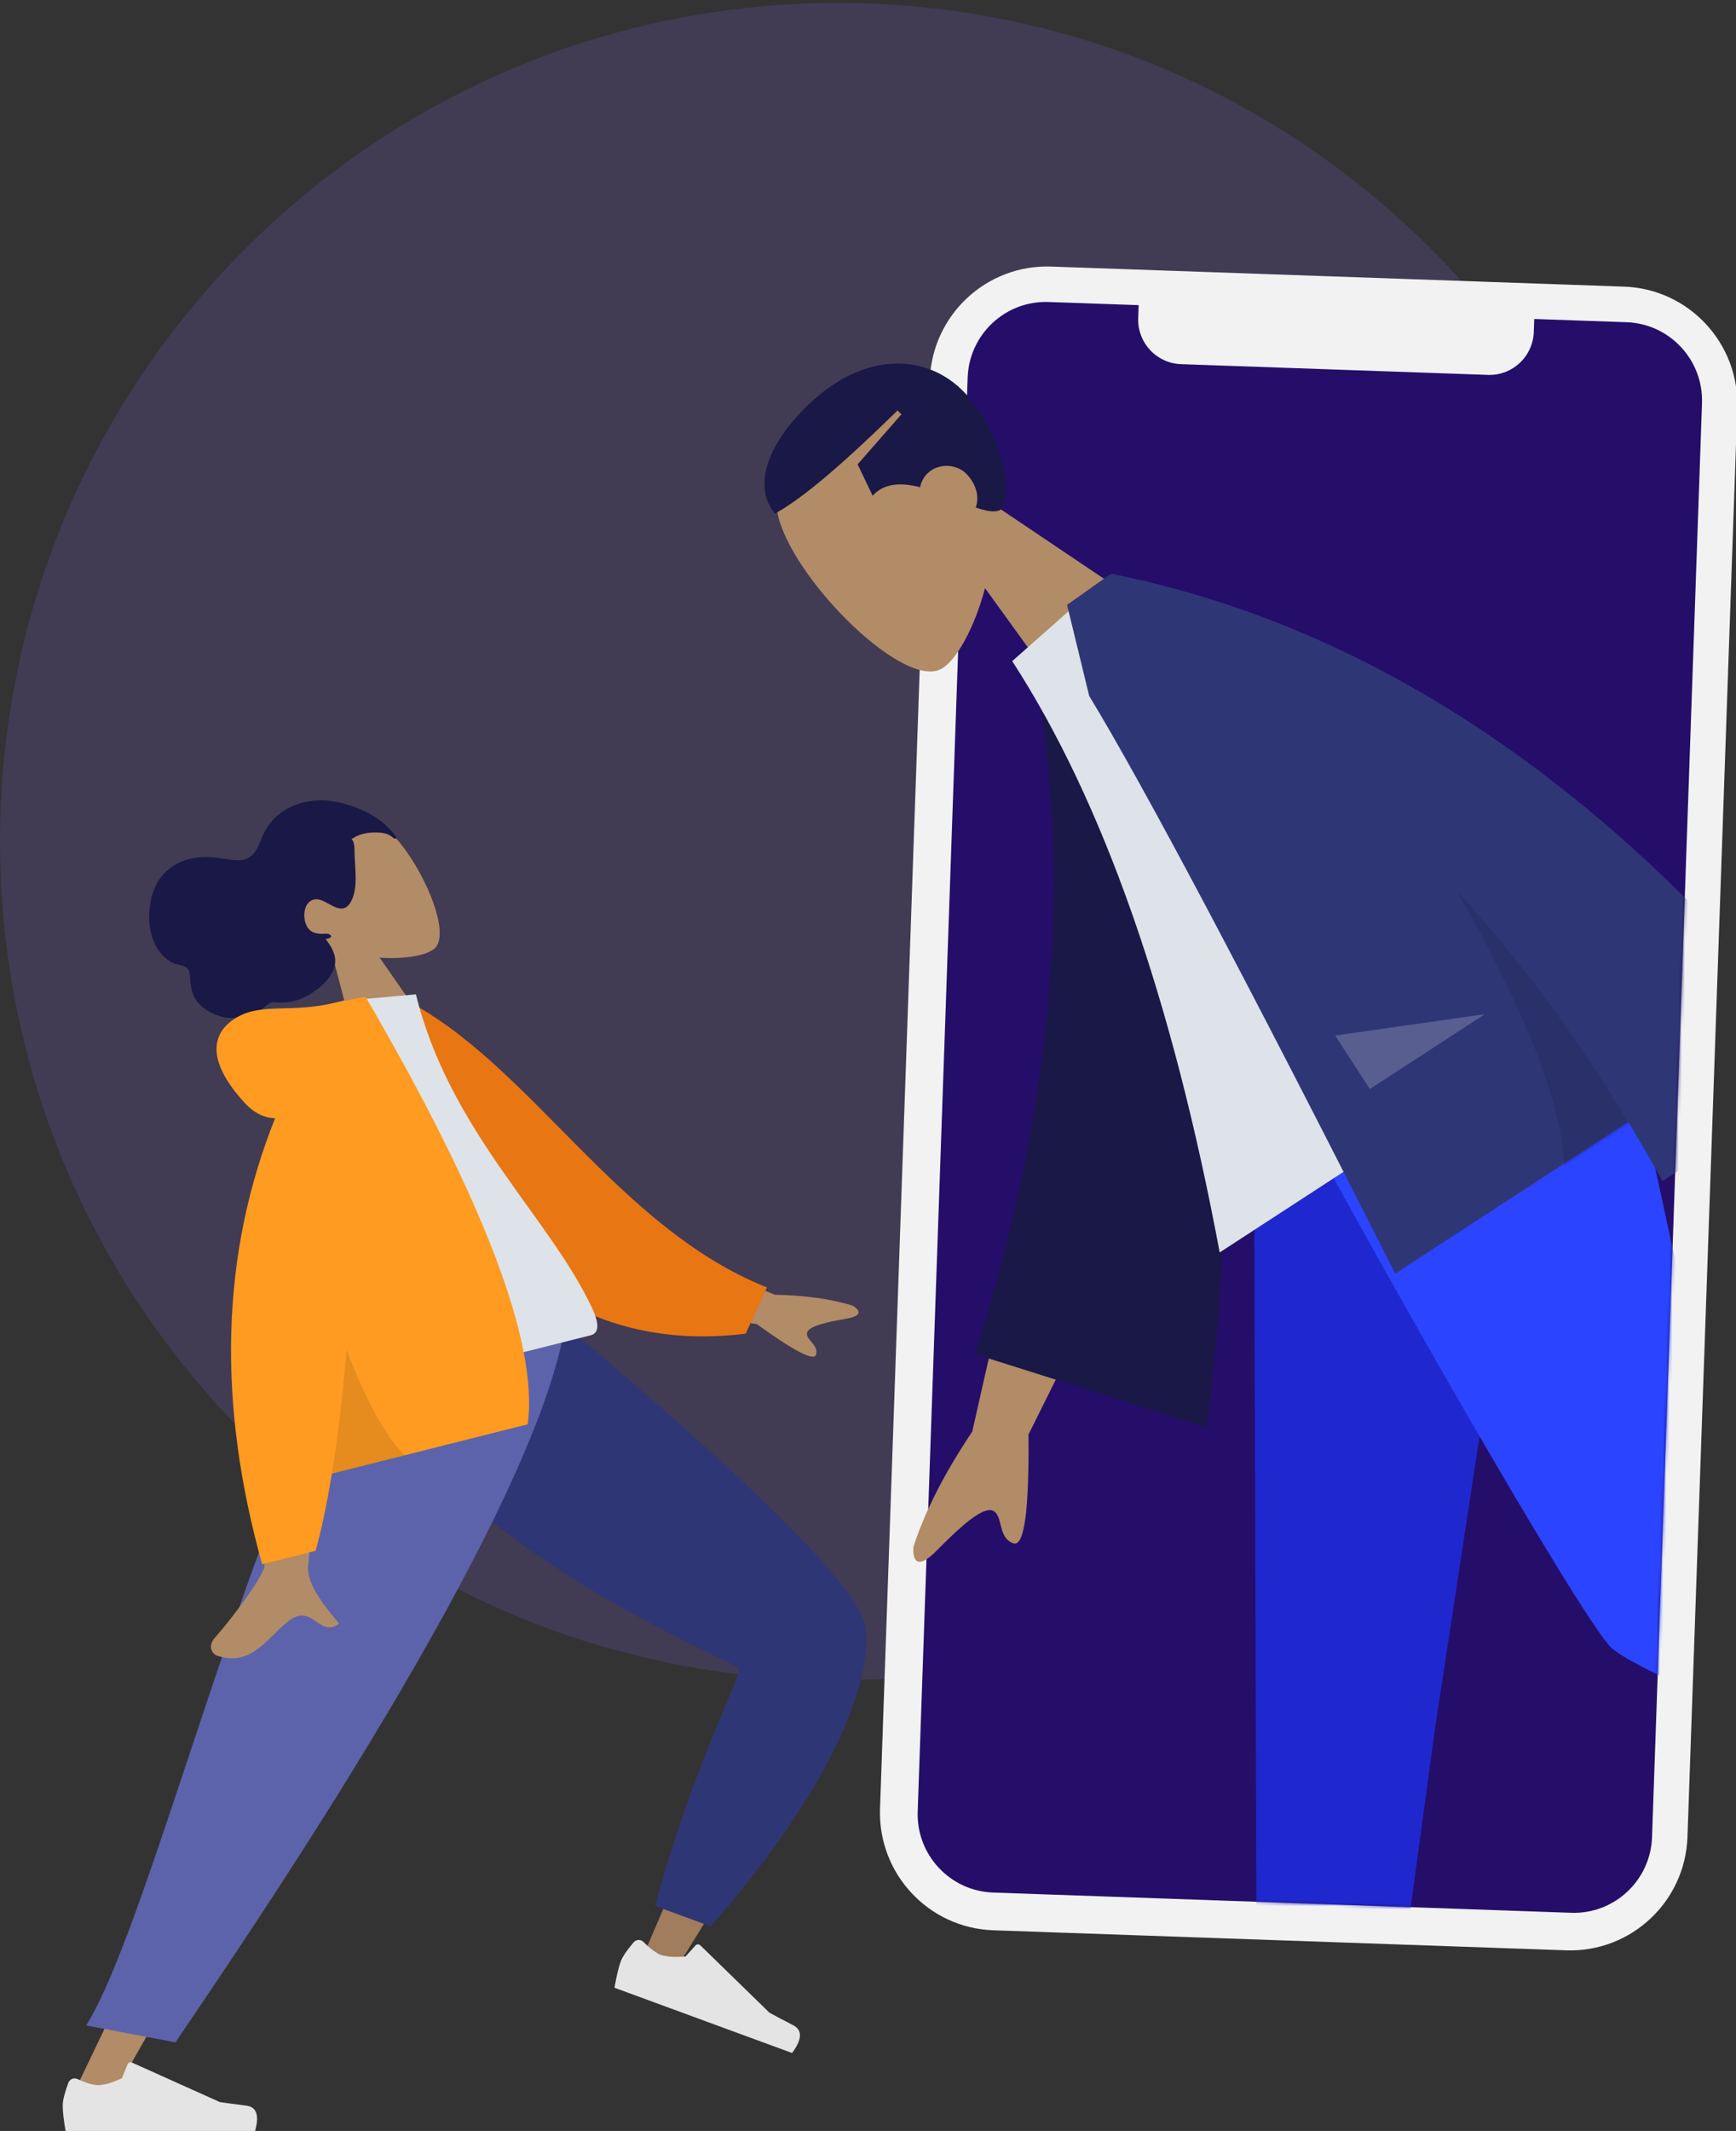
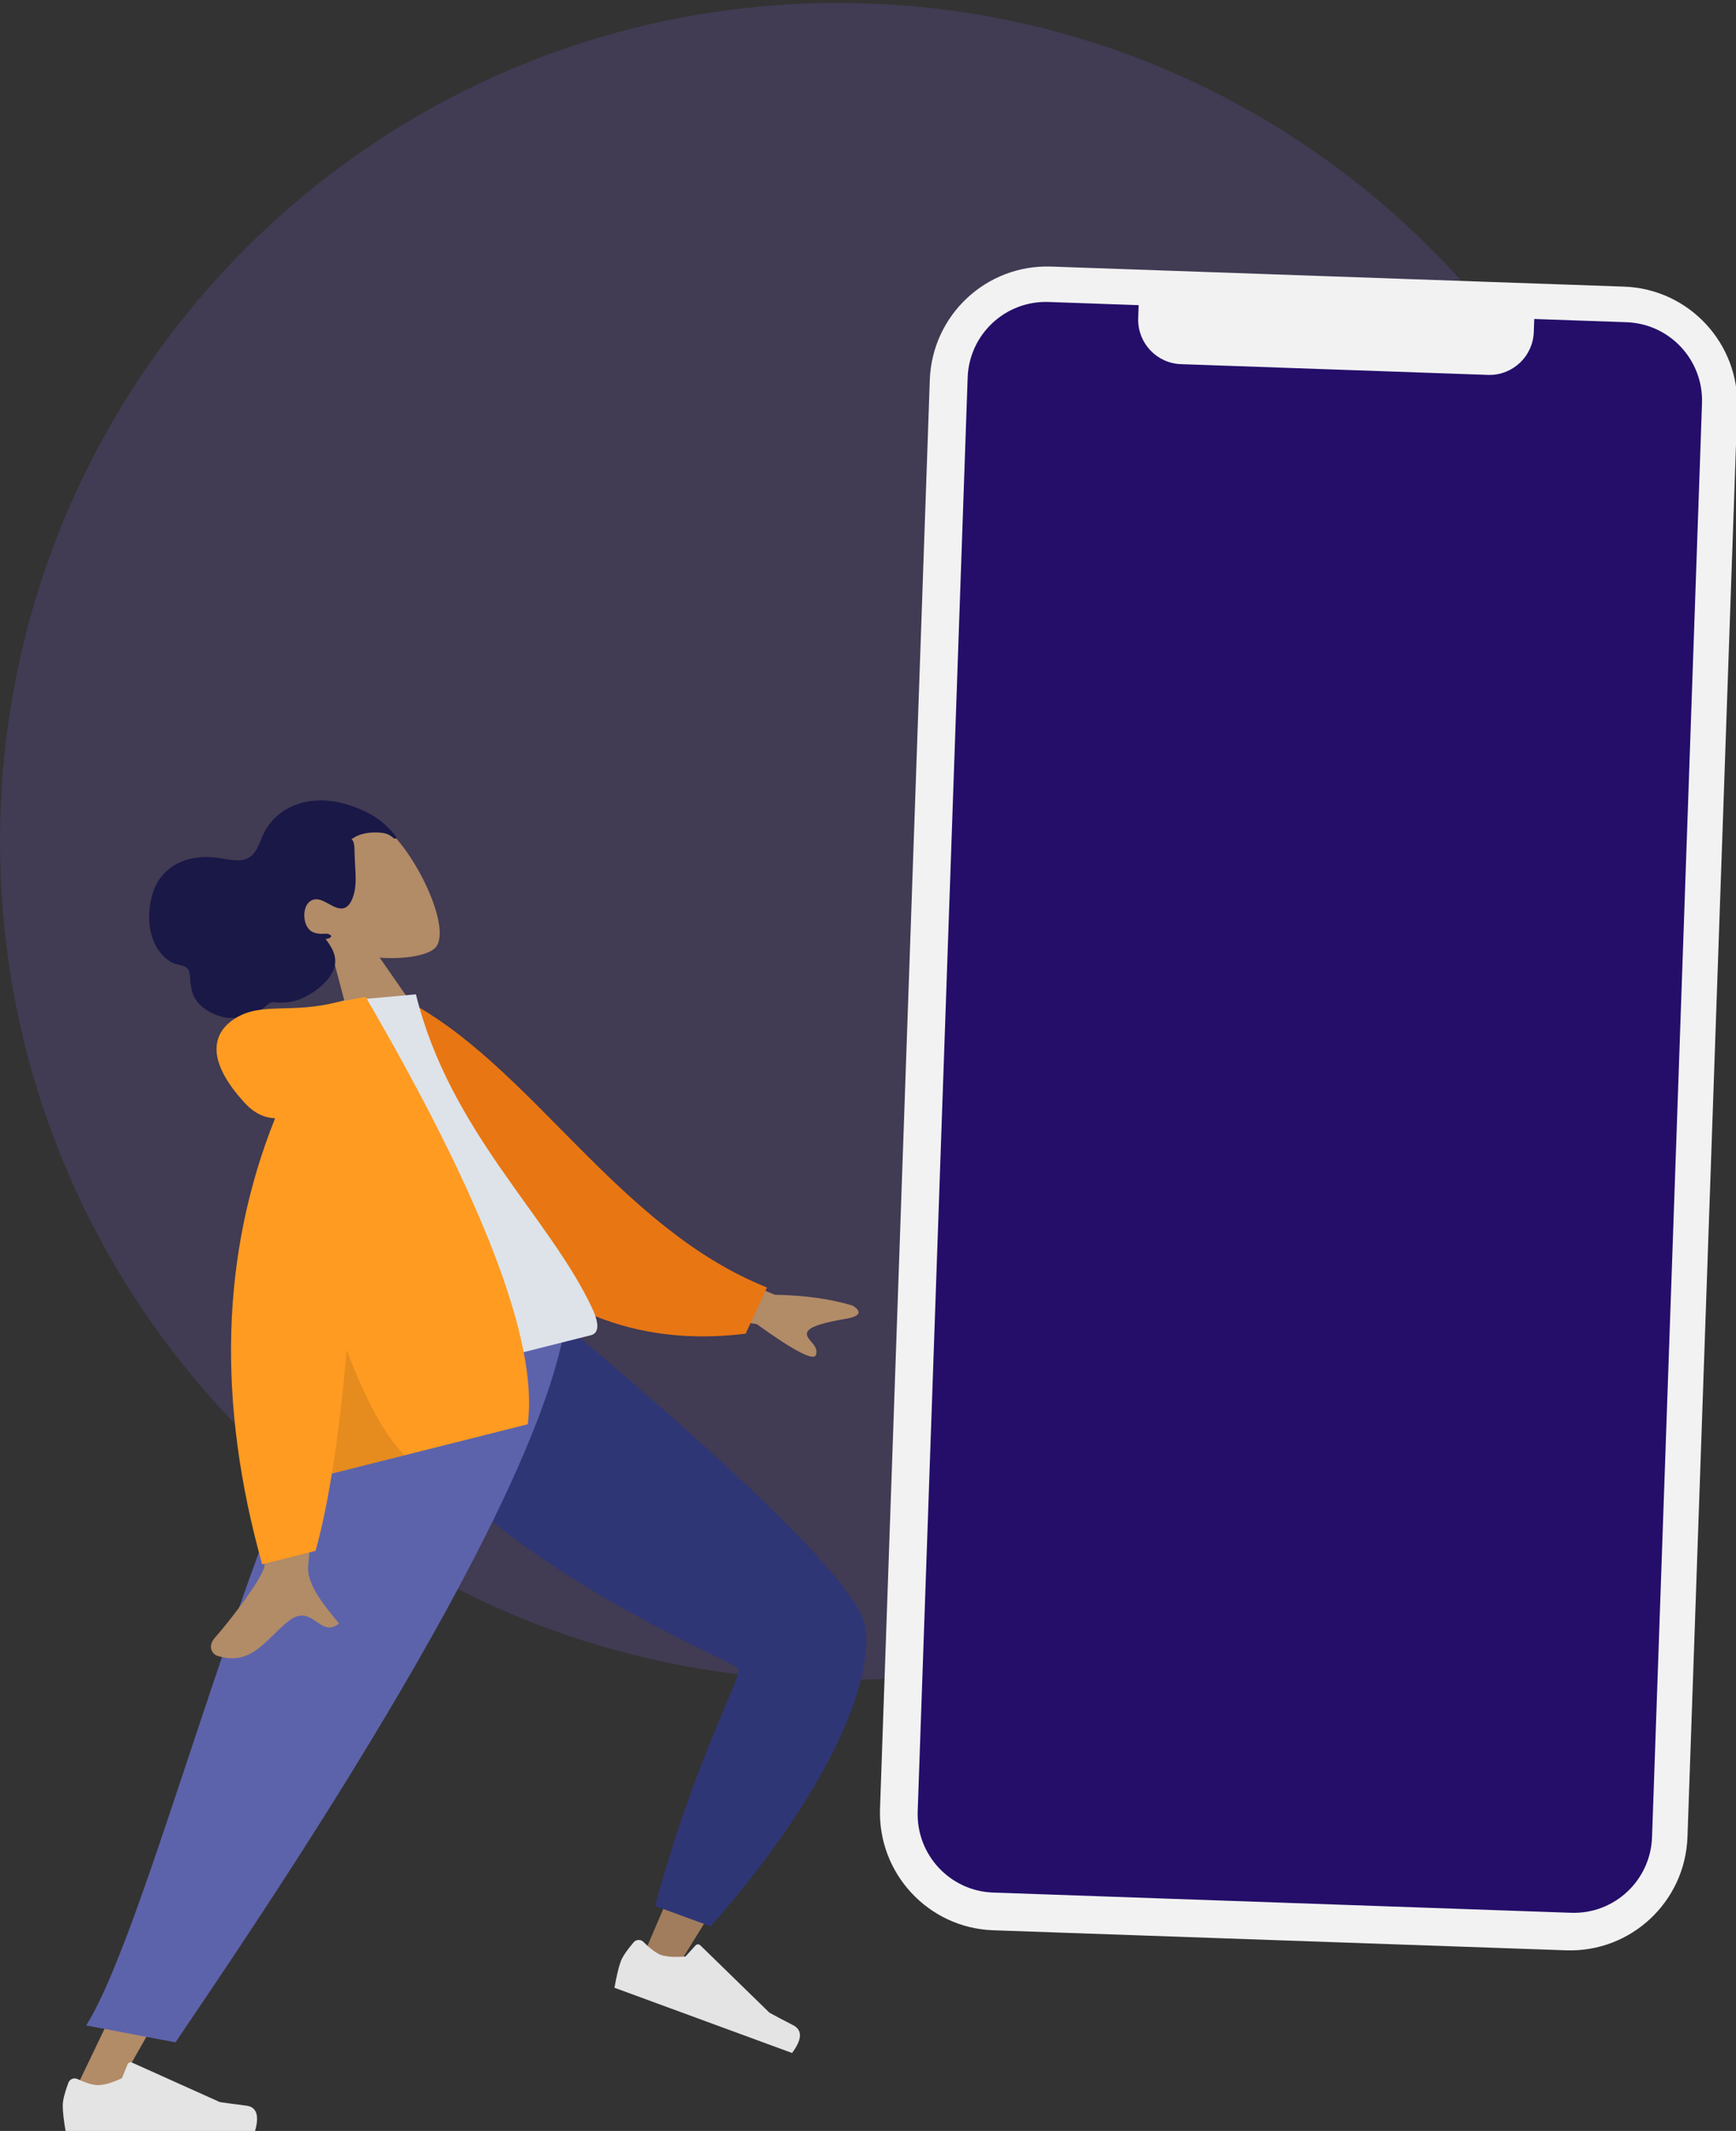
<svg xmlns="http://www.w3.org/2000/svg" width="560" height="687" viewBox="0 0 560 687" fill="none">
  <rect x="0" y="0" width="560" height="687" fill="#333333" stroke="none" />
  <path opacity="0.16" d="M270.345 541.643C121.037 541.643 -0 420.606 -0 271.298C-0 121.991 121.037 0.954 270.345 0.954C419.652 0.954 540.689 121.991 540.689 271.298C540.689 420.606 419.652 541.643 270.345 541.643Z" fill="#8F68FB" />
  <path fill-rule="evenodd" clip-rule="evenodd" d="M523.901 92.405L339.082 85.94C318.192 85.209 300.666 101.58 299.936 122.505L283.879 583.084C283.15 604.009 299.493 621.565 320.383 622.295L505.202 628.76C526.092 629.491 543.619 613.12 544.348 592.195L560.405 131.616C561.135 110.691 544.791 93.135 523.901 92.405Z" fill="#F2F2F2" />
  <path fill-rule="evenodd" clip-rule="evenodd" d="M494.767 107.049C494.496 114.816 488.1 120.921 480.392 120.871L479.978 120.863L380.955 117.399C373.201 117.128 367.106 110.722 367.156 103.001L367.164 102.586L367.311 98.375L338.244 97.359C324.317 96.871 312.633 107.785 312.147 121.735L296.031 583.997C295.544 597.947 306.44 609.651 320.367 610.138L506.819 616.66C520.746 617.147 532.43 606.233 532.916 592.283L549.032 130.021C549.519 116.071 538.623 104.367 524.696 103.88L494.913 102.839L494.767 107.049Z" fill="#240E6A" />
  <path fill-rule="evenodd" clip-rule="evenodd" d="M122.81 265.645C133.69 273.26 146.462 300.195 140.192 305.777C137.692 308.003 130.637 309.323 122.484 308.741L140.501 334.641L117.376 346.525L106.451 305.053C99.359 302.084 93.104 297.195 89.965 289.727C80.917 268.211 111.93 258.03 122.81 265.645Z" fill="#B28B67" />
  <path fill-rule="evenodd" clip-rule="evenodd" d="M127.367 269.224C126.452 267.983 125.13 266.762 124.029 265.709C122.61 264.351 120.974 263.31 119.293 262.4C116.128 260.687 112.729 259.418 109.307 258.674C103.057 257.314 96.377 258.11 91.192 261.631C88.574 263.408 86.406 265.874 85.002 268.844C83.733 271.528 82.928 274.932 80.316 276.49C77.474 278.184 73.464 276.956 70.295 276.554C66.722 276.101 63.229 276.227 59.866 277.307C54.232 279.116 50.243 283.394 48.831 289.531C47.329 296.062 47.945 304.191 53.509 308.962C54.543 309.849 55.621 310.49 56.878 310.836C58.03 311.152 59.621 311.301 60.523 312.29C61.482 313.341 61.267 315.443 61.432 316.75C61.669 318.624 62.047 320.524 63.081 322.162C64.78 324.851 67.908 326.644 70.71 327.545C73.561 328.462 76.442 328.348 79.186 327.568C81.018 327.046 82.812 326.357 84.439 325.363C85.247 324.869 85.87 324.253 86.588 323.649C87.288 323.061 87.837 323.045 88.728 323.137C92.871 323.565 96.62 322.629 100.067 320.477C102.976 318.661 106.103 316.12 107.522 312.75C109.097 309.007 107.42 305.824 105.039 302.725C105.898 302.715 107.903 301.952 106.079 301.169C105.357 300.86 104.397 301.076 103.659 301.054C102.801 301.029 101.877 300.9 101.051 300.564C97.714 299.207 97.332 293.15 99.564 290.972C102.881 287.737 106.59 292.885 110.128 292.892C112.162 292.896 113.275 290.89 113.896 289.106C114.729 286.717 114.79 284.087 114.682 281.498C114.594 279.366 114.438 277.238 114.369 275.106C114.337 274.111 114.483 271.176 113.374 270.601C115.904 268.589 119.635 268.156 122.841 268.456C124.166 268.58 125.286 268.891 126.39 269.745C126.627 269.928 127.239 270.518 127.567 270.386C128.178 270.142 127.597 269.536 127.367 269.224Z" fill="#191847" />
  <path fill-rule="evenodd" clip-rule="evenodd" d="M119.286 426.941C121.235 453.758 246.782 532.711 247.514 534.926C247.84 535.911 234.814 567.033 208.436 628.293L219.411 632.593C259.87 567.714 279.06 531.818 276.982 524.905C274.007 515.007 241.537 482.448 179.572 427.227L119.286 426.941Z" fill="#B28B67" />
  <path fill-rule="evenodd" clip-rule="evenodd" d="M119.286 426.941C121.235 453.758 246.782 532.711 247.514 534.926C247.84 535.911 234.814 567.033 208.436 628.293L219.411 632.593C259.87 567.714 279.06 531.818 276.982 524.905C274.007 515.007 241.537 482.448 179.572 427.227L119.286 426.941Z" fill="black" fill-opacity="0.1" />
  <path fill-rule="evenodd" clip-rule="evenodd" d="M211.325 614.458L229.243 621.034C267.026 578.054 281.835 542.592 279.135 524.523C277.335 512.477 244.977 479.972 182.061 427.007L118.002 427.007C120.187 489.111 236.554 535.163 238.11 537.809C239.667 540.456 224.349 566.376 211.325 614.458Z" fill="#2F3676" />
  <path fill-rule="evenodd" clip-rule="evenodd" d="M204.393 626.177C202.154 628.816 200.761 630.894 200.213 632.411C199.547 634.257 198.881 637.062 198.214 640.826C200.339 641.606 219.436 648.617 255.506 661.86C258.784 657.448 258.89 654.456 255.825 652.883C252.76 651.31 250.224 649.974 248.217 648.877L225.904 627.141C225.475 626.723 224.79 626.734 224.376 627.167C224.369 627.174 224.362 627.181 224.355 627.189L221.134 630.744C217.661 631.049 214.996 630.861 213.139 630.179C211.631 629.626 209.769 628.247 207.554 626.044L207.554 626.044C206.704 625.198 205.336 625.207 204.497 626.063C204.461 626.1 204.426 626.138 204.393 626.177Z" fill="#E4E4E4" />
  <path fill-rule="evenodd" clip-rule="evenodd" d="M133.721 426.941L77.793 562.311L22.825 676.754H35.794L177.682 426.941H133.721Z" fill="#B28B67" />
  <path fill-rule="evenodd" clip-rule="evenodd" d="M22.05 671.471C20.841 674.725 20.236 677.16 20.236 678.776C20.236 680.741 20.561 683.608 21.21 687.378C23.471 687.378 43.791 687.378 82.17 687.378C83.754 682.098 82.84 679.248 79.427 678.827C76.014 678.406 73.179 678.025 70.921 677.686L42.588 664.951C42.042 664.706 41.403 664.953 41.16 665.503C41.156 665.512 41.152 665.522 41.148 665.531L39.327 669.985C36.167 671.472 33.6 672.215 31.625 672.215C30.02 672.215 27.803 671.561 24.975 670.254L24.975 670.254C23.89 669.753 22.607 670.233 22.109 671.327C22.088 671.374 22.068 671.422 22.05 671.471Z" fill="#E4E4E4" />
  <path fill-rule="evenodd" clip-rule="evenodd" d="M27.79 652.98L56.607 658.428C78.888 625.402 172.135 489.982 182.359 426.941H118.206C84.064 472.514 49.029 619.407 27.79 652.98Z" fill="#5C63AB" />
  <path fill-rule="evenodd" clip-rule="evenodd" d="M82.124 434.272L104.065 428.842C101.4 476.253 99.86 501.44 99.447 504.404C98.516 511.073 105.931 519.007 109.352 523.413C102.995 528.437 100.808 516.306 92.828 522.805C85.544 528.738 81.006 537.308 70.028 533.789C68.679 533.356 66.72 530.941 69.29 528.022C75.691 520.75 84.509 508.623 85.253 505.174C86.268 500.471 85.225 476.837 82.124 434.272ZM210.379 401.086L249.95 417.411C259.634 417.593 267.974 418.753 274.969 420.891C276.733 421.849 279.132 424.085 273.053 425.124C266.974 426.163 260.626 427.532 260.309 429.788C259.992 432.044 264.207 433.586 263.226 436.77C262.572 438.892 256.191 435.589 244.082 426.861L207.531 421.362L210.379 401.086Z" fill="#B28B67" />
  <path fill-rule="evenodd" clip-rule="evenodd" d="M121.467 325.887L130.153 322.036C171.053 342.854 198.779 395.644 247.406 415.067L240.537 429.966C166.745 439.056 132.048 374.886 121.467 325.887Z" fill="#E87613" />
  <path fill-rule="evenodd" clip-rule="evenodd" d="M110.302 450.671C146.684 441.513 173.446 434.777 190.587 430.462C194.256 429.539 192.247 424.377 191.052 421.818C177.256 392.283 145.091 364.799 134.166 320.564L110.104 322.735C98.614 358.587 101.425 398.46 110.302 450.671Z" fill="#DDE3E9" />
  <path fill-rule="evenodd" clip-rule="evenodd" d="M108.387 323.161C109.17 322.964 109.898 322.833 110.574 322.768L117.931 321.359C156.272 387.135 173.71 433.069 170.247 459.161L107.05 475.069C105.478 484.805 103.722 493.106 101.784 499.971L84.564 504.305C69.907 451.932 71.301 403.999 88.746 360.504C85.142 360.378 81.918 358.777 79.072 355.702C66.807 342.447 67.772 333.207 76.131 328.146C84.49 323.084 93.974 326.789 108.387 323.161Z" fill="#FF9B21" />
  <path fill-rule="evenodd" clip-rule="evenodd" d="M130.524 469.173L107.072 475.076C108.906 463.719 110.491 450.408 111.826 435.144C117.95 451.392 124.183 462.735 130.524 469.173Z" fill="black" fill-opacity="0.1" />
  <mask id="mask0" style="mask-type:alpha" maskUnits="userSpaceOnUse" x="25" y="-30" width="525" height="842">
-     <path d="M320.367 610.138L506.819 616.66C520.746 617.147 532.43 606.233 532.916 592.283L549.032 130.021C549.519 116.071 538.623 104.368 524.696 103.88L480.428 -29.943H25.001V811.484H225.068C286.817 677.191 318.583 610.075 320.367 610.138Z" fill="white" />
-   </mask>
+     </mask>
  <g mask="url(#mask0)">
    <path fill-rule="evenodd" clip-rule="evenodd" d="M251.232 167.257C257.137 188.222 291.774 222.386 303.721 215.597C308.485 212.89 314.291 202.617 317.756 189.626L347.993 231.398L378.657 201.737L320.652 162.731C319.875 150.124 315.692 137.799 305.876 128.951C277.59 103.457 245.328 146.291 251.232 167.257Z" fill="#B28B67" />
    <path fill-rule="evenodd" clip-rule="evenodd" d="M260.672 130.58C244.217 146.47 244.521 159.272 249.988 165.576C258.908 160.702 271.949 149.549 289.535 132.322L290.768 133.599L276.658 149.693L281.499 159.825C285.275 155.592 290.874 155.572 296.798 157.063C297.135 155.406 297.93 153.829 299.219 152.585C302.75 149.175 308.649 149.555 311.778 152.796C315.033 156.167 315.956 160.312 314.748 163.616C318.256 164.817 321.142 165.359 322.877 164.289C327.864 158.394 321.877 137.665 310.999 126.401C299.093 114.072 278.979 112.901 260.672 130.58Z" fill="#191847" />
    <path fill-rule="evenodd" clip-rule="evenodd" d="M499.42 317.858L462.916 557.139L439.027 732.859L405.652 739.965L404.463 338.076L499.42 317.858Z" fill="#1F28CF" />
    <path fill-rule="evenodd" clip-rule="evenodd" d="M520.059 313.464C537.094 389.272 558.152 491.736 561.272 496.023C563.352 498.881 614.845 525.529 715.75 575.967L704.769 608.953C588.253 564.533 526.439 538.469 519.328 530.76C508.662 519.196 443.338 405.793 407.37 337.456L520.059 313.464Z" fill="#2B44FF" />
    <path fill-rule="evenodd" clip-rule="evenodd" d="M520.188 276.884L489.139 297.255C548.598 346.818 580.325 373 584.319 375.801C593.305 382.104 594.449 399.862 595.863 408.884C608.971 406.823 596.97 390.687 613.652 388.315C628.878 386.15 644.171 390.225 652.277 373.093C653.274 370.987 652.591 365.941 646.236 365.785C630.402 365.397 606.078 362.514 601.137 359.571C594.398 355.558 567.415 327.996 520.188 276.884ZM329.13 392.908L313.631 461.533C304.75 474.758 298.44 487.087 294.703 498.518C294.319 501.793 295.042 507.119 302.157 499.897C309.271 492.676 317.078 485.399 320.388 487.084C323.697 488.769 321.784 495.894 326.956 497.552C330.404 498.657 332.009 486.963 331.771 462.469L358.872 408.049L329.13 392.908Z" fill="#B28B67" />
    <path fill-rule="evenodd" clip-rule="evenodd" d="M347.018 203.768L332.705 209.937C346.456 279.777 340.383 355.313 314.487 436.546L389.143 460.13C402.587 359.705 393.511 271.022 347.018 203.768Z" fill="#191847" />
    <path fill-rule="evenodd" clip-rule="evenodd" d="M508.144 329.164L393.448 403.772C378.118 321.857 355.81 258.312 326.521 213.137L357.776 185.474C413.329 211.532 455.926 260.396 508.144 329.164Z" fill="#DDE3E9" />
    <path fill-rule="evenodd" clip-rule="evenodd" d="M356.237 186.476C353.595 188.327 349.587 191.172 344.215 195.011L351.349 224.349C369.356 254.062 402.263 316.144 450.07 410.592L525.255 361.684C529.012 367.912 532.679 374.279 536.254 380.787L592.158 344.422C522.611 255.488 444.737 202.341 358.536 184.98L358.526 185.023L358.495 185.007L356.237 186.476Z" fill="#2F3676" />
    <path fill-rule="evenodd" clip-rule="evenodd" d="M504.598 375.958L525.616 362.284C508.803 334.334 490.164 309.199 469.697 286.88C492.204 326.29 503.837 355.982 504.598 375.958Z" fill="black" fill-opacity="0.1" />
    <path fill-rule="evenodd" clip-rule="evenodd" d="M478.954 326.967L430.703 333.842L441.88 351.083L478.954 326.967Z" fill="white" fill-opacity="0.2" />
  </g>
</svg>